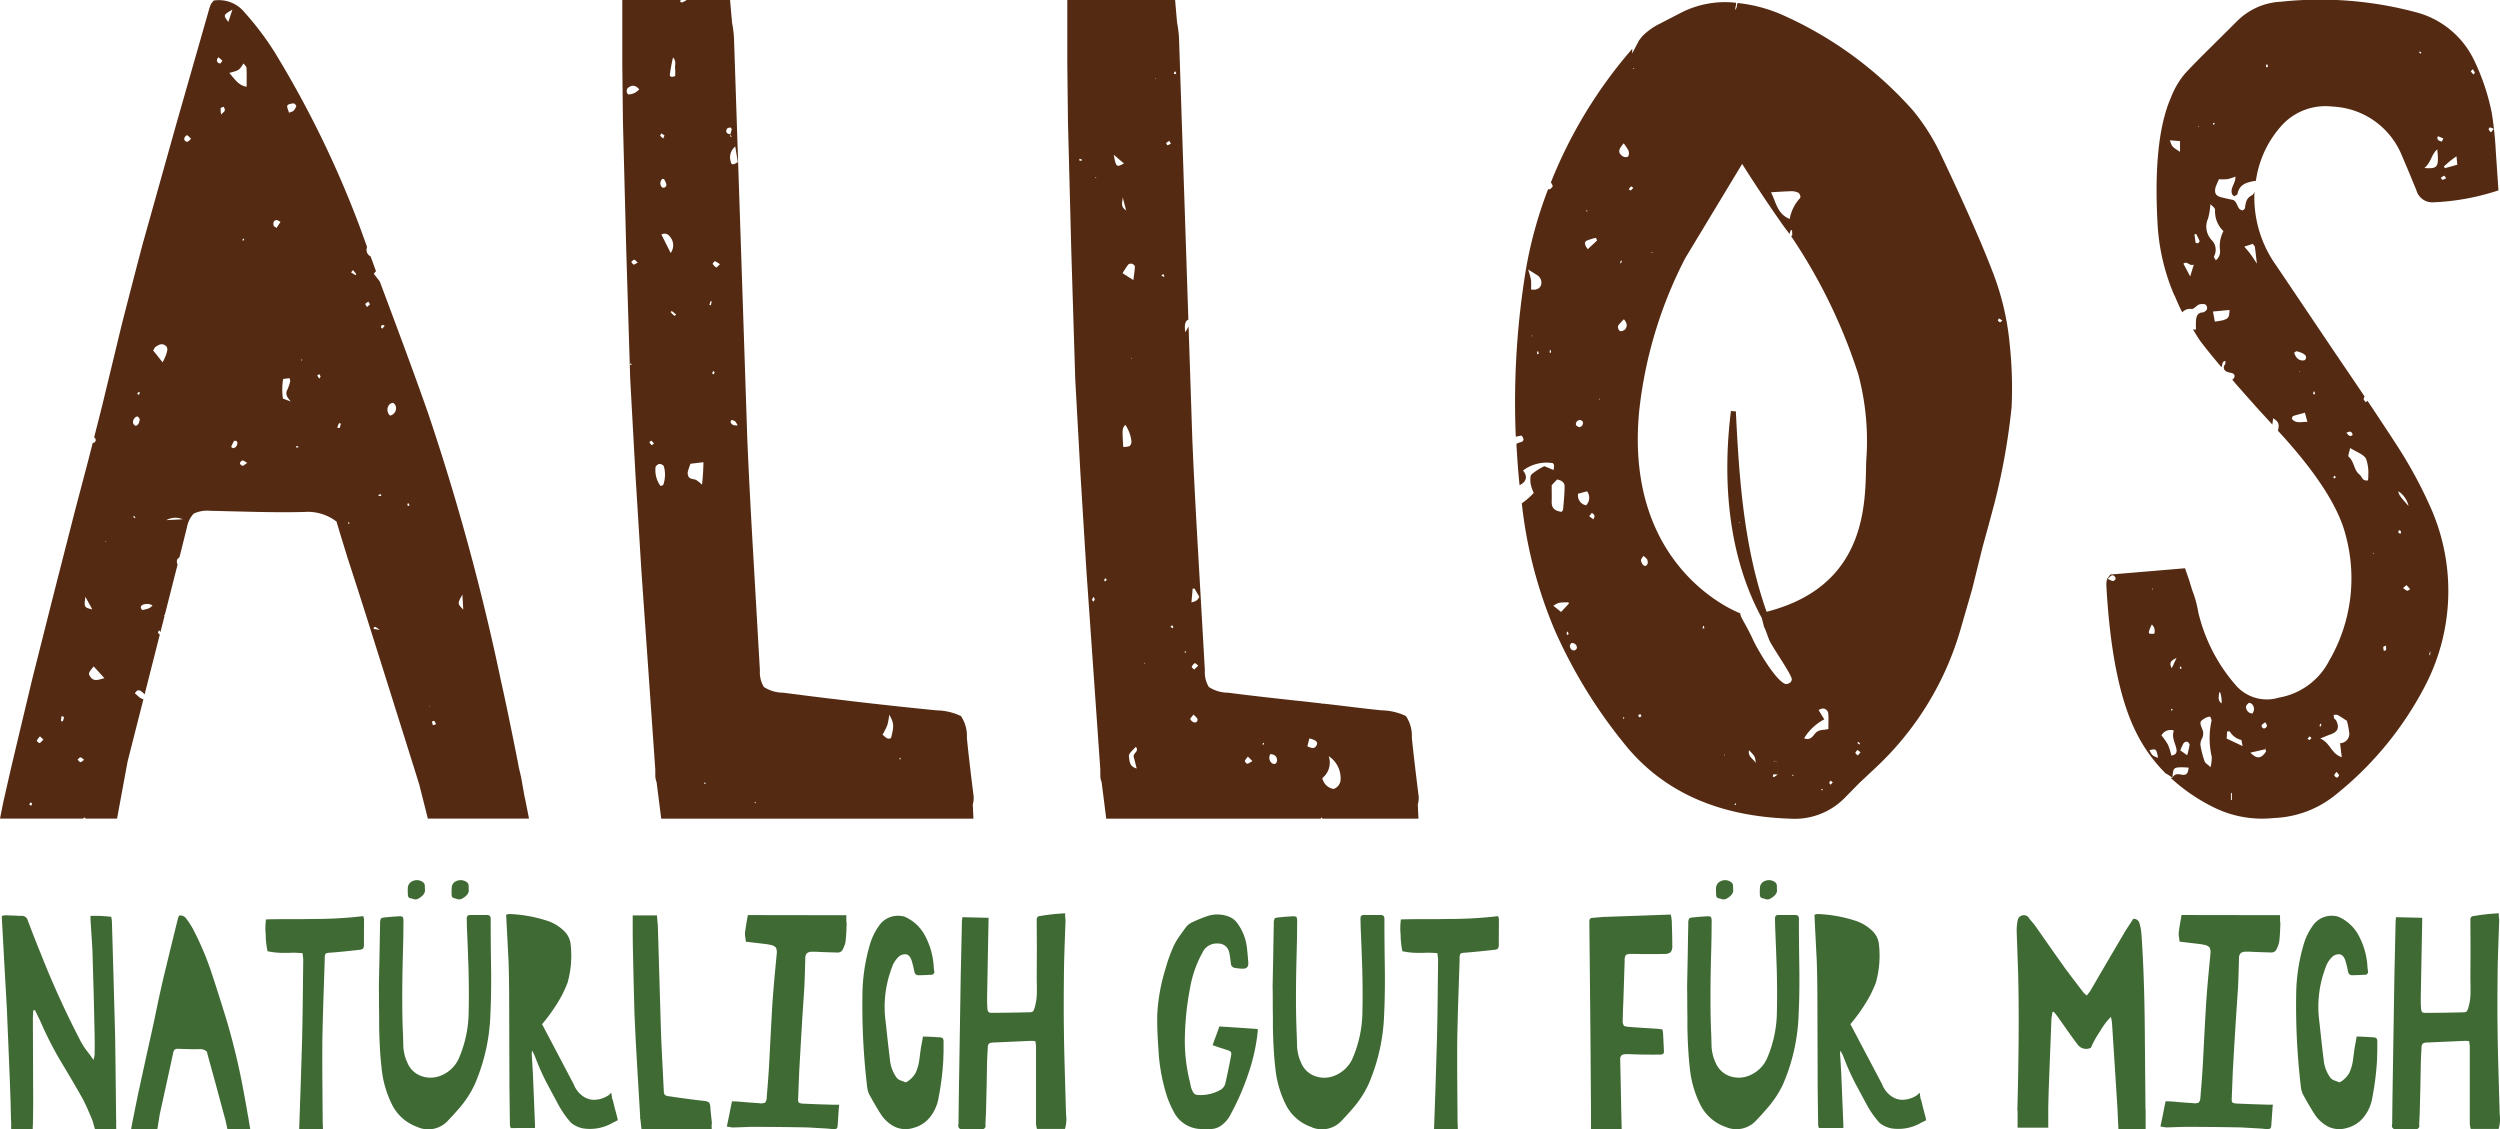
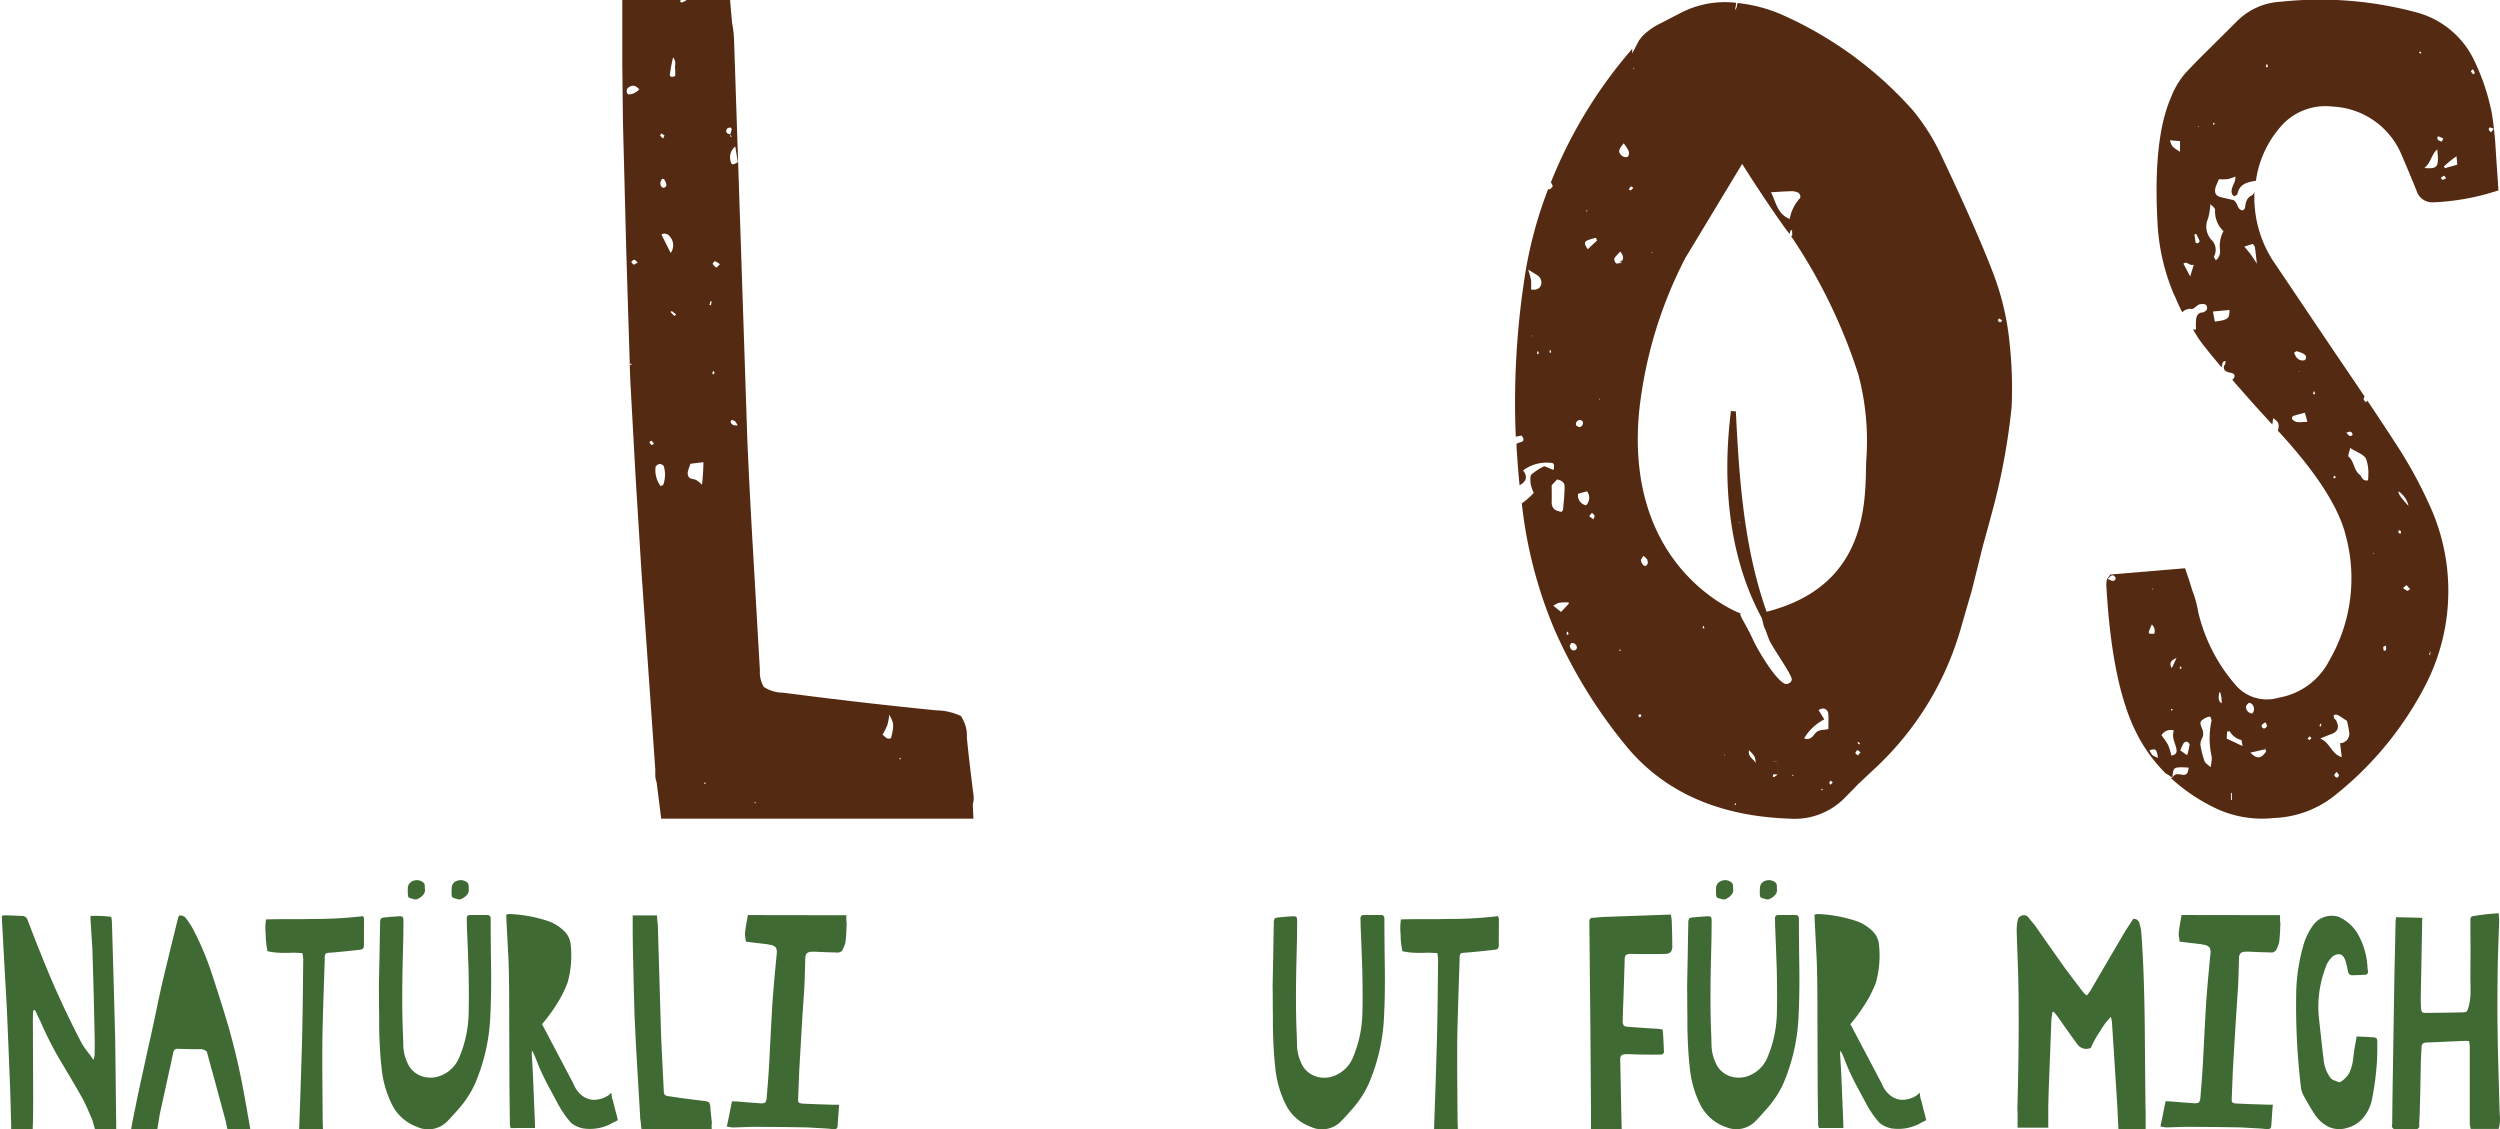
<svg xmlns="http://www.w3.org/2000/svg" id="Allos-Logo" width="162.659" height="73.468" viewBox="0 0 162.659 73.468">
  <defs>
    <clipPath id="clip-path">
      <rect id="Rechteck_5" data-name="Rechteck 5" width="162.659" height="73.468" fill="none" />
    </clipPath>
  </defs>
  <g id="Gruppe_1" data-name="Gruppe 1" transform="translate(0 0)" clip-path="url(#clip-path)">
-     <path id="Pfad_1" data-name="Pfad 1" d="M73.546,51.334a.9.9,0,0,1-.73-.709,1.289,1.289,0,0,0,.413-1.428A1.719,1.719,0,0,1,74,50.781a.669.669,0,0,1-.458.553m-1.7-2.778c.043-.167.088-.34.133-.513.432.112.566.23.473.435-.126.277-.353.2-.606.078M69.749,49.7a.282.282,0,0,1-.238-.064.456.456,0,0,1-.077-.571c.3.021.434.166.437.415a.28.28,0,0,1-.122.22M69,48.444c-.022.01-.054,0-.083-.007l.047-.114.067.052c-.01.025-.014.062-.031.069m-1.07,1.246c-.053,0-.169-.138-.154-.183a1.038,1.038,0,0,1,.2-.279l.291.29c-.157.086-.243.168-.332.172M64.3,39.192c.032-.361.056-.63.079-.9.078.009.121,0,.13.017.109.182.212.367.3.519-.1.25-.256.3-.509.366m.173,4.37c-.056-.062-.168-.143-.154-.18a.58.58,0,0,1,.2-.241c.017-.014.119.084.226.164l-.269.257m0,3.44a.422.422,0,0,1-.251-.216c-.021-.044.107-.156.212-.3.122.14.232.21.252.3a.173.173,0,0,1-.214.214m-.567-4.5a.375.375,0,0,1-.057-.091c0-.014.028-.038.046-.058.01.025.021.048.032.073-.007.025-.014.051-.021.077M63.315,4.8l-.156.022a.775.775,0,0,1,.028-.143c.007-.016.075-.027.077-.023a1.333,1.333,0,0,1,.052.145ZM63.073,40.87a1.268,1.268,0,0,1-.141-.086c.036-.036.07-.072.106-.106a.763.763,0,0,1,.085.127c0,.014-.044.068-.051.065M62.651,9.315a1.2,1.2,0,0,1,.2-.151l.115.178a.99.99,0,0,1-.221.109c-.019,0-.1-.125-.09-.136m-.188,8.693c-.043-.035-.085-.069-.127-.1.044-.022.107-.075.13-.062.038.025.053.089.078.137l-.08.03m-.543-12.88.025-.059.025.059Zm-.709,38.02.053-.038.006.068ZM60.736,50c-.425-.112-.453-.39-.49-.665s-.033-.263.434-.741c.258.283-.2.411-.137.65s.12.464.194.756M60,27.642a2.455,2.455,0,0,1,.394,1.042.424.424,0,0,1-.111.336,1.112,1.112,0,0,1-.422.058c-.069-1.2-.069-1.2.14-1.436m.425-4.3-.043-.016.026-.061Zm-.232-6.134a.285.285,0,0,1,.253-.042c.073.022.175.12.173.18-.007.24-.051.478-.1.878l-.7-.448a5.916,5.916,0,0,1,.371-.568M59.81,12.77c.072.275.145.55.242.921-.469-.3-.161-.651-.242-.921m-.564-2.7.661.563c-.485.27-.518.243-.661-.563m-.573,27.755s-.056-.048-.052-.065a.78.78,0,0,1,.064-.148l.112.122c-.041.031-.082.064-.125.091M58.081,11.6l-.038-.065.062-.016Zm-.153,27.55h0c-.033-.043-.1-.091-.094-.128a.693.693,0,0,1,.1-.19c.025.053.072.107.07.159s-.049.106-.078.159m-.758-28.7a.472.472,0,0,1-.156,0c-.011,0,0-.079-.007-.121l.163.048v.07M79.027,52.337a1.412,1.412,0,0,0,.043-.63q-.3-2.41-.431-3.709a2.3,2.3,0,0,0-.387-1.411,3.853,3.853,0,0,0-1.592-.371c-1.226-.121-2.526-.3-3.776-.435l-.112.011.011-.023c-2.023-.225-4.018-.431-6.105-.7a2.311,2.311,0,0,1-1.247-.371,1.847,1.847,0,0,1-.258-1.076l-.431-7.566q-.258-4.415-.387-7.529l-.241-7.28c-.072.122-.135.232-.215.373-.067-.488-.014-.729.2-.826l-.173-5.249L63.494,2.56a7.04,7.04,0,0,0-.128-1.076L63.236,0H56.223V4.193l.043,3.746.215,8.345.258,8.383.345,6.268.387,6.27.9,12.87v.372a1.209,1.209,0,0,0,.085.445l.3,2.374H72.721c.006-.03,0-.044.011-.077.043.019.065.054.1.077H79.07Z" transform="translate(13.22 0)" fill="#552a12" />
    <path id="Pfad_2" data-name="Pfad 2" d="M50.83,49.414c0-.036-.007-.072-.01-.106.022,0,.052,0,.067.019s0,.042.007.064l-.064.023m-.563-1.4c-.222.133-.346-.042-.553-.211a5.362,5.362,0,0,0,.315-.634,4.868,4.868,0,0,0,.122-.666c.308.536.319.724.116,1.511M41.42,52.278c-.011-.02-.031-.041-.03-.059s.023-.037.037-.056c.011.021.031.042.031.062s-.025.036-.038.053M39.831,10.493a.9.9,0,0,1,.3-.963c.065.4.115.71.166,1.019-.317.2-.422.189-.466-.056M40,27.656a.39.39,0,0,1-.172-.177c-.017-.033.046-.152.059-.149a.484.484,0,0,1,.235.084,1.175,1.175,0,0,1,.164.263A.87.87,0,0,1,40,27.656M39.8,8.763l.007-.026c-.2-.028-.331-.119-.224-.345.027-.058.143-.085.225-.1.023,0,.1.089.09.128a2.076,2.076,0,0,1-.091.315c.007,0,.01,0,.017.006h0a.291.291,0,0,1-.01.038l.091.109c-.085.016-.107,0-.107-.036a.289.289,0,0,1,.016-.073L39.8,8.763m-.9,8.642a.681.681,0,0,1-.238-.236c-.014-.023.119-.185.149-.175a1.457,1.457,0,0,1,.321.2c-.111.1-.211.222-.232.21M38.7,24.358c-.025-.02-.07-.043-.068-.058a1.232,1.232,0,0,1,.061-.169c.035.038.094.075.093.109s-.054.079-.085.119m-.152-4.5-.1-.016c.023-.083.047-.167.074-.248a.505.505,0,0,1,.073.012l-.048.252m-.375,31.157c-.021-.011-.059-.02-.061-.032a.186.186,0,0,1,.025-.075l.072.028c-.012.026-.025.052-.036.079m-.206-19.48a2.708,2.708,0,0,0-.368-.3c-.184-.1-.458-.023-.54-.306-.047-.162-.042-.206.156-.757l.845-.1a14.386,14.386,0,0,1-.093,1.464m-1.8-10.984c-.085-.082-.167-.167-.248-.252.031-.021.079-.067.09-.059.093.067.179.142.279.226a.92.92,0,0,1-.121.085m-.72,10.986c-.015.04-.1.052-.177.085a1.738,1.738,0,0,1-.326-1.223c0-.074.157-.206.252-.216s.27.083.288.159a1.945,1.945,0,0,1-.037,1.194M35.327,8.677l.2.136c-.038.088-.062.142-.085.2a1.2,1.2,0,0,1-.194-.184c-.015-.022.049-.1.078-.149m.2,3.521a.179.179,0,0,1-.166-.019.376.376,0,0,1,.036-.548c.059.017.1.016.109.033.184.319.19.451.021.534m.4,4.256c-.246-.49-.422-.841-.6-1.2a.412.412,0,0,1,.548.133.853.853,0,0,1,.056,1.068m.152-12.722c.245.277.107.5.133.679a3.618,3.618,0,0,1,.006.527c-.19.1-.358.061-.347-.075a10.954,10.954,0,0,1,.208-1.131m-1.4,25.228a1.4,1.4,0,0,1-.141-.2c.048-.032.125-.1.138-.088a1.183,1.183,0,0,1,.162.193c-.07.042-.151.1-.159.093M33.167,6.145a.293.293,0,0,1,.073-.488c.233-.151.452-.068.642.154a.952.952,0,0,1-.715.333m.359,11.067c-.063-.01-.112-.11-.168-.17.067-.051.135-.141.2-.14s.13.1.231.18c-.116.062-.2.14-.262.13m-.22,6.542a.213.213,0,0,1-.015-.08c0-.01.059-.025.064-.017a.278.278,0,0,1,.026.08l-.075.017M55.584,52.337a1.412,1.412,0,0,0,.043-.63Q55.325,49.3,55.2,48a2.3,2.3,0,0,0-.387-1.411,3.853,3.853,0,0,0-1.592-.371q-4.863-.482-9.982-1.15a2.307,2.307,0,0,1-1.247-.371,1.847,1.847,0,0,1-.258-1.076L41.3,36.054q-.258-4.415-.387-7.529l-.43-12.982L40.051,2.56a7.039,7.039,0,0,0-.128-1.076L39.793,0H36.972a2.077,2.077,0,0,1-.3.161c-.035.014-.1-.046-.145-.07C36.55.06,36.573.028,36.6,0H32.78V4.193l.043,3.746.215,8.345.258,8.383.345,6.268.387,6.27.9,12.87v.372a1.209,1.209,0,0,0,.085.445l.3,2.374H55.627Z" transform="translate(7.708 0)" fill="#552a12" />
-     <path id="Pfad_3" data-name="Pfad 3" d="M30.084,38.685c.026.44.04.668.058.973-.382-.387-.382-.387-.058-.973m-1.918,8.5c-.022-.08-.044-.162-.068-.242.054-.015.138-.058.156-.038a.909.909,0,0,1,.117.211l-.205.069m-.219-1.223-.035-.028.036-.028ZM26.538,32.931a.678.678,0,0,1-.031-.147c0-.015.043-.031.067-.047l.074.132-.11.062m-1.16-5.894a.512.512,0,0,1-.074-.677c.038-.08.21-.172.273-.146a.366.366,0,0,1,.189.278.494.494,0,0,1-.388.545m-.506-5.656c-.03-.036-.088-.073-.085-.106a.186.186,0,0,1,.082-.133c.032-.016.093.023.166.047l-.162.193m-.23,10.886c-.009,0-.015-.043-.022-.067l.158-.059c.011.041.021.08.032.121a1.273,1.273,0,0,1-.168,0m-.3,8.659c-.02,0-.033-.042-.048-.064.04-.027.093-.086.119-.077a1.8,1.8,0,0,1,.287.194c-.2-.027-.277-.036-.357-.053m-.457-20.947c-.042-.067-.13-.149-.112-.2.022-.065.122-.1.19-.152.032.051.065.1.114.173l-.191.174m-.757-2.075c-.1-.053-.191-.112-.293-.174.067-.08.1-.117.13-.154.073.089.147.178.216.269,0,0-.047.063-.053.059m-.442,16.2c-.014-.023-.038-.048-.037-.07s.031-.043.048-.064l.041.072-.052.063M22.1,27.839c-.009.016-.1-.009-.162-.014.035-.085.064-.172.1-.253.012-.025.049-.037.072-.053.021.02.062.042.059.057a1.049,1.049,0,0,1-.072.263m-1.328-3.205h0l-.132-.21c.049-.027.1-.056.146-.084.026.054.052.107.077.162-.03.044-.061.088-.09.132m-1.159-1.143.019-.152h0c.011.027.033.056.031.082s-.032.047-.049.07m-.2,5.614c-.051,0-.1.009-.149.007a.363.363,0,0,1-.011-.075,1.152,1.152,0,0,1,.146-.007c.006,0,.01.049.015.075M18.8,7.33c-.051-.2-.157-.392-.1-.472.067-.1.267-.121.413-.133.053,0,.174.135.163.184a.77.77,0,0,1-.183.3c-.037.042-.114.051-.29.124m-.393,18.6a4.054,4.054,0,0,1,.014-1.28l.415-.051c.022.1.054.166.041.214a2.816,2.816,0,0,1-.183.535c-.161.3,0,.506.225.769l-.511-.188m-.419-11.105c-.064-.051-.172-.093-.188-.157-.037-.153-.021-.324.18-.357.067-.01.147.067.267.126-.1.149-.179.269-.259.388M15.776,30.3c-.065-.009-.174-.116-.166-.159.015-.074.1-.179.169-.184s.163.077.31.156c-.179.114-.253.2-.314.188m-.6-1.145a.223.223,0,0,1-.133-.086,2.352,2.352,0,0,1,.188-.384c.016-.025.1,0,.159,0,.016.025.043.048.047.075a.336.336,0,0,1-.261.4m.708-13.594c-.01.026-.014.063-.032.074s-.054,0-.082-.009c.016-.041.032-.082.049-.122l.064.057M15.845,4.123c.077.109.188.194.193.285.02.4.009.8.009,1.233-.514-.075-.763-.476-1.125-.9.634-.168.634-.168.924-.618m-.723-3.5-.268.8c-.342-.443-.342-.443.268-.8M14.39,7.447a1.577,1.577,0,0,1-.032-.409c.01-.044.133-.065.205-.1.023.083.08.174.063.247s-.109.126-.236.259m-.274-3.565c.006-.056.062-.106.1-.158l.253.22c-.065.094-.1.179-.131.18a.2.2,0,0,1-.219-.242M12.182,9.218A.189.189,0,0,1,12,8.963c.021-.072.151-.184.178-.17a1.215,1.215,0,0,1,.252.242c-.117.091-.183.188-.245.184M10.82,33.839a1.207,1.207,0,0,1,1.068-.056l-1.068.056M10.579,23.57c-.262-.33-.435-.548-.615-.774.061-.09.1-.189.164-.235.184-.12.385-.248.609-.1.246.163.128.4.075.6a3.648,3.648,0,0,1-.233.509M9.263,39.69c-.154-.142-.128-.275.044-.353a.819.819,0,0,1,.361-.042.945.945,0,0,1,.254.088c-.185.248-.437.245-.66.308m-.22-14-.122-.069.111-.13c.023.014.069.033.067.041a1.409,1.409,0,0,1-.056.158m-.027,1.874c-.041.067-.148.148-.2.133a.278.278,0,0,1-.161-.2.4.4,0,0,1,.075-.264.3.3,0,0,1,.206-.141c.058,0,.111.114.159.168a1.082,1.082,0,0,1-.079.3m-.266,6.151c-.031-.032-.057-.07-.085-.106l.063-.04a.992.992,0,0,1,.084.106l-.062.04m-1.87,1.549-.019-.07.053.006Zm-1.04,8.71c-.09-.164-.072-.22.257-.615l.7.767c-.4.1-.725.263-.956-.152m-.285-5.142.451.818c-.532-.121-.547-.153-.451-.818M5.233,49.584c-.069-.011-.126-.1-.187-.163.062-.053.122-.143.188-.147s.132.082.242.159c-.111.073-.185.161-.243.151M4.094,46.907c-.007.019-.056.021-.085.031-.014-.028-.042-.058-.04-.085.007-.09.027-.18.041-.271.053.025.149.051.149.073a.835.835,0,0,1-.065.252M2.576,48.343c-.038.015-.194-.135-.183-.159a1.342,1.342,0,0,1,.209-.278l.222.21c-.1.094-.159.194-.248.227m-.553,4.077L1.9,52.343l.078-.137c.038.023.11.048.111.072a.383.383,0,0,1-.063.143m32.1-.606-.215-1.224-.173-.742v-.037q-.687-3.485-1.161-5.6a152.265,152.265,0,0,0-4.733-17.36c-1-2.848-2.071-5.7-3.136-8.546-.128-.166-.261-.332-.384-.487a.633.633,0,0,1,.142-.175c-.122-.322-.233-.646-.356-.97a.331.331,0,0,1-.03-.015.457.457,0,0,1-.222-.487c.009-.041.015-.083.021-.125-.19-.5-.359-1.007-.553-1.509A66.523,66.523,0,0,0,17.856,3.372,19.08,19.08,0,0,0,15.92.813,2.151,2.151,0,0,0,13.9.034l-.173.224L13.64.48,11.445,8.157,9.293,15.835q-.56,2.116-1.376,5.3L6.626,26.48l-.5,1.969c.1.09.148.183.046.312-.043.054-.093.046-.14.058l-.264,1.036-.9,3.413L3.484,38.683,2.108,44.137l-.947,3.968-.473,2L.215,52.185,0,53.26H5.43c.014-.031.019-.058.031-.088.038.028.075.059.115.088h2.04L8.3,49.551l1.031-4.06c-.247-.054-.38-.251-.553-.38.126-.253.291-.229.417-.131a.986.986,0,0,1,.214.2l1.005-3.96c-.02.022-.031.044-.049.067-.028-.049-.078-.1-.082-.149s.051-.086.082-.132a.978.978,0,0,1,.07.13l.262-1.028c0-.032-.016-.051-.006-.086,0-.016.023-.031.038-.044l.668-2.632.159-.623a.37.37,0,0,1-.017-.338c.035-.058.1-.084.137-.132l.109-.427.387-1.557a1.72,1.72,0,0,1,.431-.853,2.061,2.061,0,0,1,1.076-.185l3.054.074q1.936.037,3.1,0a3.069,3.069,0,0,1,2.065.63q0,.037.732,2.411.86,2.635,1.721,5.379,2.5,7.937,2.926,9.309l.56,2.226h6.583l-.258-1.3Z" transform="translate(0 0.003)" fill="#552a12" />
-     <path id="Pfad_4" data-name="Pfad 4" d="M100.34,51.033c-.031-.046-.086-.091-.086-.136s.057-.09.088-.135l.14.111-.141.159m-.986-3.364c-.166.183-.311.5-.737.343a3.3,3.3,0,0,1,1.31-1.233l-.368-.606a.769.769,0,0,1,.248-.1.358.358,0,0,1,.382.348c.025.309.006.621.006.982-.264.091-.6,0-.841.269m.408,3.72c-.02-.012-.03-.04-.043-.061l.1-.031c0,.025,0,.051,0,.075-.02.006-.047.022-.059.016M97.9,50.462c-.019-.007-.051-.014-.052-.022a.184.184,0,0,1,.02-.064c.019.007.052.014.052.022a.184.184,0,0,1-.02.064M94.422,34.008,94.367,34l.035-.062Zm3.229,10.41a.358.358,0,0,1-.262.053c-.626-.231-1.785-2.2-2.1-2.883-.453-1-.879-1.541-.814-1.706,0,0-7.584-2.759-6.589-13.158a28.188,28.188,0,0,1,3-9.961l3.7-6.127s1.415,2.26,2.809,4.2c0,0,.114.145.274.363.025-.085.049-.169.08-.252a.194.194,0,0,1,.08.009,2.9,2.9,0,0,1,.015.327c0,.011-.044.04-.072.057a35.381,35.381,0,0,1,4.374,9,16.864,16.864,0,0,1,.511,5.636c-.074,2.506.2,8.1-6.481,9.8-1.476-4.174-1.787-8.64-2-13.038l-.32-.023c-.564,4.516-.193,9.422,2.013,13.477a.379.379,0,0,0,.01.054l.132.518c.121.2.256.683.358.894.269.553,1.341,2.056,1.446,2.483a.281.281,0,0,1-.174.279m-.745,5.948h0v0h0c-.075.053-.148.11-.227.156-.021.012-.061-.009-.091-.015.015-.054.023-.152.044-.154a1.567,1.567,0,0,1,.273.014l0,0,.015-.857V49.5a1.056,1.056,0,0,1-.152.016.083.083,0,0,1-.03-.015l-.1.014c.019-.014.038-.038.054-.036a.136.136,0,0,1,.049.022l.033,0c.049,0,.1,0,.148,0v0l-.015.87m-1.865-1.587c.394.4.388.4.445.849-.127-.274-.536-.405-.445-.849m-.881,3.562c-.023,0-.048-.02-.073-.032.027-.027.053-.054.079-.083.014.021.028.042.042.064-.016.017-.031.048-.048.051m-.721-3.206-.02-.068.057.009Zm-1.424-8.289c.014-.051.027-.1.042-.152.02,0,.056,0,.057.01.009.052.011.1.016.158l-.115-.016m-3.67-4.072a.183.183,0,0,1-.169-.026.607.607,0,0,1-.166-.311c0-.1.1-.2.157-.3a1.175,1.175,0,0,1,.246.22.692.692,0,0,1,.044.264c-.042.059-.067.131-.112.152m-.308,9.809-.147.059-.059-.151c.049-.02.111-.065.146-.051s.042.093.062.142ZM87.549,4.458l-.074-.043.083-.027Zm-.209,7.9c-.022.014-.089-.043-.135-.068a1.4,1.4,0,0,1,.149-.189c.01-.009.082.047.151.088a.9.9,0,0,1-.165.169m-.154-2.243c-.043.119-.288.1-.422-.01-.259-.217-.241-.4.116-.807a3.359,3.359,0,0,1,.309.473.5.5,0,0,1,0,.343m-.432,6.864-.067.143c-.014-.026-.043-.054-.038-.074a.9.9,0,0,1,.061-.142l.044.073m.237,4.4a.445.445,0,0,1-.31.143c-.117.007-.233-.266-.156-.377a3.867,3.867,0,0,1,.364-.4c.194.225.241.432.1.63m-.1,25.361c-.021-.01-.057-.017-.059-.031s.014-.049.021-.074c.022.01.062.017.063.03a.192.192,0,0,1-.025.075M85.321,25.993l-.035-.072.064,0Zm-.778-9.806c-.215-.283-.245-.463-.07-.556a3.233,3.233,0,0,1,.6-.184l.074.172-.608.568m.367,17.577c-.083-.063-.166-.127-.273-.207l.178-.221c.059.061.152.115.167.187s-.044.161-.072.242m-.473-.914a.653.653,0,0,1-.522-.756l.584-.159a.706.706,0,0,1-.062.915m-.758,9.439c-.182.02-.273-.114-.3-.272-.01-.068.057-.147.082-.2a.307.307,0,0,1,.377.315.238.238,0,0,1-.162.159M82.8,39.784l-.5-.4c.352-.217.352-.217.986-.221.007.028.032.073.021.085-.146.162-.3.32-.5.539m.377,1.507a1.24,1.24,0,0,1-.011-.178c0-.02.043-.036.065-.053.021.054.043.11.063.164l-.117.067m-.989-9.755c.075-.08.224-.236.35-.371.305.056.49.206.488.447,0,.5-.054,1.008-.1,1.511,0,.053-.068.1-.1.151-.494-.08-.655-.266-.64-.71.01-.31,0-.62,0-1.028M83.993,27.3a.262.262,0,0,1,.219.1.273.273,0,0,1-.219.366c-.053-.028-.156-.052-.2-.116-.08-.119.031-.321.2-.35m.562-13.6a.419.419,0,0,1-.114.021c-.011,0-.017-.04-.025-.061l.138.04m4.236,2.686a.491.491,0,0,1-.094.022s-.01-.032-.016-.049l.11.027m9.041-3.976a1.132,1.132,0,0,1,.366.08c.14.047.238.3.137.393a2.642,2.642,0,0,0-.653,1.338c-.814-.332-.879-1.073-1.218-1.74.552-.031.96-.061,1.369-.07m4.255,35.9.048-.077a1.36,1.36,0,0,1,.12.119s-.032.043-.049.065l-.119-.107m.026.814c-.057-.056-.154-.11-.157-.168s.085-.127.133-.191l.2.152-.174.208M82.069,22.93a1.33,1.33,0,0,1-.006-.157c0-.007.051-.011.078-.015a.892.892,0,0,1,.007.152c0,.009-.052.014-.079.02M80.85,18.806a5.016,5.016,0,0,0,0-.609,5.516,5.516,0,0,0-.189-.687c.3.183.427.262.556.346a.567.567,0,0,1,.291.635c-.074.254-.3.373-.653.315m.394,4.215a1.212,1.212,0,0,1,0-.164c0-.012.038-.021.059-.031a.792.792,0,0,1,.044.156c0,.01-.068.026-.1.04m-.352-1.147-.027-.068h.058Zm30.393-1.189.222.14c-.068.054-.119.122-.149.114a.226.226,0,0,1-.137-.117c-.014-.03.041-.089.064-.136m-9.105,30.251.989-.928a19.861,19.861,0,0,0,5.68-9.309l.343-1.187.345-1.187q.258-1.039.689-2.783l.387-1.409L111,32.724a43.067,43.067,0,0,0,1.118-6.268,26.942,26.942,0,0,0-.128-4.117,17.369,17.369,0,0,0-1.076-4.6q-1.076-2.818-3.314-7.529a13.759,13.759,0,0,0-1.892-3.042A24.865,24.865,0,0,0,97.274.973,9.71,9.71,0,0,0,94.288.168c-.012.042-.033.1-.041.143a.434.434,0,0,1-.127.31c.021-.109.037-.217.064-.325a.867.867,0,0,0,.007-.142,6.27,6.27,0,0,0-3.63.671l-.645.333-.646.335a4.3,4.3,0,0,0-1.161.815c-.085.093-.147.193-.23.287l-.448.856c0-.124,0-.206.006-.306a30.333,30.333,0,0,0-5.3,8.705.4.4,0,0,1,.119.266c-.049.042-.124.161-.216.177-.027,0-.052-.011-.079-.012a27.547,27.547,0,0,0-1.422,5.089,53.2,53.2,0,0,0-.688,10.867c0,.052.009.1.011.148l.362-.075c.18.17.184.387-.052.432a1.294,1.294,0,0,0-.274.107c.051.929.116,1.83.206,2.693.414-.212.564-.537.226-.958a2.538,2.538,0,0,1,1.942-.478.35.35,0,0,1,.074.136,1.666,1.666,0,0,1-.031.309l-.6-.247a4.044,4.044,0,0,0-.829.529c-.117.117-.082.419-.061.631a2.914,2.914,0,0,0,.2.579,4.777,4.777,0,0,1-.776.679,29.157,29.157,0,0,0,2.138,8.238,32.576,32.576,0,0,0,4.819,7.752q3.7,4.3,10.5,4.526a4.563,4.563,0,0,0,3.572-1.372Z" transform="translate(18.765 0.028)" fill="#552a12" />
+     <path id="Pfad_4" data-name="Pfad 4" d="M100.34,51.033c-.031-.046-.086-.091-.086-.136s.057-.09.088-.135l.14.111-.141.159m-.986-3.364c-.166.183-.311.5-.737.343a3.3,3.3,0,0,1,1.31-1.233l-.368-.606a.769.769,0,0,1,.248-.1.358.358,0,0,1,.382.348c.025.309.006.621.006.982-.264.091-.6,0-.841.269m.408,3.72c-.02-.012-.03-.04-.043-.061l.1-.031c0,.025,0,.051,0,.075-.02.006-.047.022-.059.016M97.9,50.462c-.019-.007-.051-.014-.052-.022a.184.184,0,0,1,.02-.064c.019.007.052.014.052.022a.184.184,0,0,1-.02.064M94.422,34.008,94.367,34l.035-.062Zm3.229,10.41a.358.358,0,0,1-.262.053c-.626-.231-1.785-2.2-2.1-2.883-.453-1-.879-1.541-.814-1.706,0,0-7.584-2.759-6.589-13.158a28.188,28.188,0,0,1,3-9.961l3.7-6.127s1.415,2.26,2.809,4.2c0,0,.114.145.274.363.025-.085.049-.169.08-.252a.194.194,0,0,1,.08.009,2.9,2.9,0,0,1,.015.327c0,.011-.044.04-.072.057a35.381,35.381,0,0,1,4.374,9,16.864,16.864,0,0,1,.511,5.636c-.074,2.506.2,8.1-6.481,9.8-1.476-4.174-1.787-8.64-2-13.038l-.32-.023c-.564,4.516-.193,9.422,2.013,13.477a.379.379,0,0,0,.01.054l.132.518c.121.2.256.683.358.894.269.553,1.341,2.056,1.446,2.483a.281.281,0,0,1-.174.279m-.745,5.948h0v0h0c-.075.053-.148.11-.227.156-.021.012-.061-.009-.091-.015.015-.054.023-.152.044-.154a1.567,1.567,0,0,1,.273.014l0,0,.015-.857V49.5a1.056,1.056,0,0,1-.152.016.083.083,0,0,1-.03-.015l-.1.014c.019-.014.038-.038.054-.036a.136.136,0,0,1,.049.022l.033,0c.049,0,.1,0,.148,0v0l-.015.87m-1.865-1.587c.394.4.388.4.445.849-.127-.274-.536-.405-.445-.849m-.881,3.562c-.023,0-.048-.02-.073-.032.027-.027.053-.054.079-.083.014.021.028.042.042.064-.016.017-.031.048-.048.051m-.721-3.206-.02-.068.057.009Zm-1.424-8.289c.014-.051.027-.1.042-.152.02,0,.056,0,.057.01.009.052.011.1.016.158l-.115-.016m-3.67-4.072a.183.183,0,0,1-.169-.026.607.607,0,0,1-.166-.311c0-.1.1-.2.157-.3a1.175,1.175,0,0,1,.246.22.692.692,0,0,1,.044.264c-.042.059-.067.131-.112.152m-.308,9.809-.147.059-.059-.151c.049-.02.111-.065.146-.051s.042.093.062.142ZM87.549,4.458l-.074-.043.083-.027Zm-.209,7.9c-.022.014-.089-.043-.135-.068a1.4,1.4,0,0,1,.149-.189c.01-.009.082.047.151.088a.9.9,0,0,1-.165.169m-.154-2.243c-.043.119-.288.1-.422-.01-.259-.217-.241-.4.116-.807a3.359,3.359,0,0,1,.309.473.5.5,0,0,1,0,.343m-.432,6.864-.067.143c-.014-.026-.043-.054-.038-.074a.9.9,0,0,1,.061-.142l.044.073a.445.445,0,0,1-.31.143c-.117.007-.233-.266-.156-.377a3.867,3.867,0,0,1,.364-.4c.194.225.241.432.1.63m-.1,25.361c-.021-.01-.057-.017-.059-.031s.014-.049.021-.074c.022.01.062.017.063.03a.192.192,0,0,1-.025.075M85.321,25.993l-.035-.072.064,0Zm-.778-9.806c-.215-.283-.245-.463-.07-.556a3.233,3.233,0,0,1,.6-.184l.074.172-.608.568m.367,17.577c-.083-.063-.166-.127-.273-.207l.178-.221c.059.061.152.115.167.187s-.044.161-.072.242m-.473-.914a.653.653,0,0,1-.522-.756l.584-.159a.706.706,0,0,1-.062.915m-.758,9.439c-.182.02-.273-.114-.3-.272-.01-.068.057-.147.082-.2a.307.307,0,0,1,.377.315.238.238,0,0,1-.162.159M82.8,39.784l-.5-.4c.352-.217.352-.217.986-.221.007.028.032.073.021.085-.146.162-.3.32-.5.539m.377,1.507a1.24,1.24,0,0,1-.011-.178c0-.02.043-.036.065-.053.021.054.043.11.063.164l-.117.067m-.989-9.755c.075-.08.224-.236.35-.371.305.056.49.206.488.447,0,.5-.054,1.008-.1,1.511,0,.053-.068.1-.1.151-.494-.08-.655-.266-.64-.71.01-.31,0-.62,0-1.028M83.993,27.3a.262.262,0,0,1,.219.1.273.273,0,0,1-.219.366c-.053-.028-.156-.052-.2-.116-.08-.119.031-.321.2-.35m.562-13.6a.419.419,0,0,1-.114.021c-.011,0-.017-.04-.025-.061l.138.04m4.236,2.686a.491.491,0,0,1-.094.022s-.01-.032-.016-.049l.11.027m9.041-3.976a1.132,1.132,0,0,1,.366.08c.14.047.238.3.137.393a2.642,2.642,0,0,0-.653,1.338c-.814-.332-.879-1.073-1.218-1.74.552-.031.96-.061,1.369-.07m4.255,35.9.048-.077a1.36,1.36,0,0,1,.12.119s-.032.043-.049.065l-.119-.107m.026.814c-.057-.056-.154-.11-.157-.168s.085-.127.133-.191l.2.152-.174.208M82.069,22.93a1.33,1.33,0,0,1-.006-.157c0-.007.051-.011.078-.015a.892.892,0,0,1,.007.152c0,.009-.052.014-.079.02M80.85,18.806a5.016,5.016,0,0,0,0-.609,5.516,5.516,0,0,0-.189-.687c.3.183.427.262.556.346a.567.567,0,0,1,.291.635c-.074.254-.3.373-.653.315m.394,4.215a1.212,1.212,0,0,1,0-.164c0-.012.038-.021.059-.031a.792.792,0,0,1,.044.156c0,.01-.068.026-.1.04m-.352-1.147-.027-.068h.058Zm30.393-1.189.222.14c-.068.054-.119.122-.149.114a.226.226,0,0,1-.137-.117c-.014-.03.041-.089.064-.136m-9.105,30.251.989-.928a19.861,19.861,0,0,0,5.68-9.309l.343-1.187.345-1.187q.258-1.039.689-2.783l.387-1.409L111,32.724a43.067,43.067,0,0,0,1.118-6.268,26.942,26.942,0,0,0-.128-4.117,17.369,17.369,0,0,0-1.076-4.6q-1.076-2.818-3.314-7.529a13.759,13.759,0,0,0-1.892-3.042A24.865,24.865,0,0,0,97.274.973,9.71,9.71,0,0,0,94.288.168c-.012.042-.033.1-.041.143a.434.434,0,0,1-.127.31c.021-.109.037-.217.064-.325a.867.867,0,0,0,.007-.142,6.27,6.27,0,0,0-3.63.671l-.645.333-.646.335a4.3,4.3,0,0,0-1.161.815c-.085.093-.147.193-.23.287l-.448.856c0-.124,0-.206.006-.306a30.333,30.333,0,0,0-5.3,8.705.4.4,0,0,1,.119.266c-.049.042-.124.161-.216.177-.027,0-.052-.011-.079-.012a27.547,27.547,0,0,0-1.422,5.089,53.2,53.2,0,0,0-.688,10.867c0,.052.009.1.011.148l.362-.075c.18.17.184.387-.052.432a1.294,1.294,0,0,0-.274.107c.051.929.116,1.83.206,2.693.414-.212.564-.537.226-.958a2.538,2.538,0,0,1,1.942-.478.35.35,0,0,1,.074.136,1.666,1.666,0,0,1-.031.309l-.6-.247a4.044,4.044,0,0,0-.829.529c-.117.117-.082.419-.061.631a2.914,2.914,0,0,0,.2.579,4.777,4.777,0,0,1-.776.679,29.157,29.157,0,0,0,2.138,8.238,32.576,32.576,0,0,0,4.819,7.752q3.7,4.3,10.5,4.526a4.563,4.563,0,0,0,3.572-1.372Z" transform="translate(18.765 0.028)" fill="#552a12" />
    <path id="Pfad_5" data-name="Pfad 5" d="M115.753,9.178v.7c-.524-.333-.524-.333-.66-.751l.66.054m.9,8.036c-.1.309-.156.5-.238.768-.179-.335-.31-.583-.442-.83.272-.2.368.182.681.062m.149-2c.077.153.162.305.224.464.011.031-.057.116-.106.138s-.147-.011-.152-.035c-.035-.177-.052-.356-.075-.535l.11-.033m.153-7.019.028.065-.062,0Zm.621,6.021a4.521,4.521,0,0,0,.151-.935c.136.133.235.2.28.288s.006.189.026.282a1.73,1.73,0,0,0,.545,1.183,2.043,2.043,0,0,0-.227,1.209.735.735,0,0,1-.272.693c-.056-.112-.14-.205-.119-.256a.889.889,0,0,0-.137-1.049,1.271,1.271,0,0,1-.247-1.415m.33-6.188c.01-.021.042-.03.065-.044l.042.078-.111.057a.24.24,0,0,1,0-.09m.7,12.792a5.1,5.1,0,0,1-.584.1c-.047-.241-.079-.414-.125-.655l1.079-.1c-.014.458-.062.55-.371.648M121.366,4.2c0-.009.048-.007.073-.011.012.057.023.114.036.17l-.13.016a1.621,1.621,0,0,1,.021-.175m9.989-.857a1.017,1.017,0,0,1,.1.09l-.043.062-.106-.088.048-.064m1.135,6.378c.119,1.145.043,1.281-.837,1.21.461-.388.451-.893.837-1.21m.073-.849c.107.041.214.091.322.14a1.006,1.006,0,0,1-.106.2.6.6,0,0,1-.238-.11c-.038-.032-.041-.114-.044-.173,0-.019.052-.062.067-.057m.824,1.557c.114-.094.236-.177.354-.263.017.173.035.347.054.55l-.81.227c-.02-.04-.041-.079-.062-.119.154-.132.305-.268.463-.4M134.8,4.507a1.113,1.113,0,0,1,.132.217c.01.028-.057.082-.089.122a1.4,1.4,0,0,1-.167-.2c-.007-.014.065-.078.124-.142m1.114,3.787a.943.943,0,0,1,.249.094c-.077.1-.126.164-.174.227a.721.721,0,0,1-.154-.179c-.014-.033.054-.145.079-.142m-3.09,3.409c-.026,0-.067-.089-.1-.138a1.475,1.475,0,0,1,.225-.133,1.026,1.026,0,0,1,.117.174,1.036,1.036,0,0,1-.242.1m-12.336,4.162c.069.1.127.143.135.2.046.321.079.644.131,1.086-.193-.287-.3-.464-.429-.634-.1-.141-.222-.27-.39-.472l.553-.178m2.623,11.2c.235-.075.474-.135.768-.214.054.2.1.367.162.594-.4-.009-.755.14-1.018-.208.033-.069.048-.159.088-.173m.429-2.879-.049-.007.031-.048Zm-.336-1.271c.054-.021.119-.073.163-.059.476.137.636.269.577.473a.191.191,0,0,1-.124.117c-.335.041-.51-.158-.622-.438-.011-.026,0-.062.006-.093m1.239,2.562h0c.022,0,.064,0,.065.009.014.054.02.112.028.168l-.124-.011c.01-.056.019-.111.028-.166m1.359,5.464.1.107a.61.61,0,0,1-.112.078c-.012,0-.064-.042-.062-.051a1.055,1.055,0,0,1,.078-.135m1.173-2.7a.09.09,0,0,1-.021.084c-.2.12-.263-.062-.382-.164.178-.085.325-.141.4.08m.876,1.588a2.729,2.729,0,0,1,.154,1.105,2.037,2.037,0,0,1-.02.319c-.378.07-.387-.248-.547-.372-.383-.291-.34-.855-.716-1.171-.057-.048.048-.287.1-.561.43.269.852.4,1.025.679m.49,6.135.021.072-.063-.012ZM129.149,42a1.389,1.389,0,0,1,.01.283c-.006.032-.091.049-.141.074a.884.884,0,0,1-.042-.254c0-.035.1-.061.173-.1M130,34.492c.046.025.119.043.128.078s-.018.112-.032.169c-.047-.031-.116-.053-.136-.1s.025-.1.04-.149m.624-1.565c-.571-.632-.671-.792-.655-.958a1.584,1.584,0,0,1,.655.958m-.09,5.512a1.092,1.092,0,0,1-.267-.18l.222-.189c.09.1.163.182.237.262-.065.038-.146.122-.193.107m1.53,3.957-.007.01h0c-.01.054-.021.107-.028.163,0,.027,0,.057,0,.085-.022-.036-.068-.079-.061-.107a.518.518,0,0,1,.09-.142l-.2-.068.2.058m-5.89,5.964c.041.342.07.582.11.907-.7-.224-.727-.918-1.4-1.214.362-.146.494-.207.631-.253.516-.17.639-.445.4-.928-.025-.053-.106-.08-.127-.133a.822.822,0,0,1-.028-.224c.088,0,.189-.025.258.011.194.1.374.233.6.375a5.507,5.507,0,0,1,.142.71.614.614,0,0,1-.585.748m-.21,2.238a.255.255,0,0,1-.167-.154c-.007-.057.08-.127.148-.222.073.1.151.162.157.23,0,.048-.1.156-.138.147M124.9,47.076c.017.023.036.046.054.069-.023.048-.047.1-.072.143-.019-.022-.058-.051-.053-.067a.88.88,0,0,1,.07-.146m-.719,1.072-.137-.078.147-.164.117.122c-.042.041-.085.08-.127.12m-2.936-.753c-.12.021-.23-.148-.162-.237a1.009,1.009,0,0,1,.23-.163c.043.1.107.183.094.246a.241.241,0,0,1-.162.154m.1,1.508c-.314.473-.6.493-1.013.067l.963-.22-.009-.026.064-.077c-.017.035-.033.068-.051.1h0c.025.056.067.125.048.153m-1.3-2.9c-.007-.084.1-.2.189-.264.036-.025.175.037.222.1a.452.452,0,0,1,0,.589.425.425,0,0,1-.409-.42M118.79,48.06c.009-.17.017-.32.025-.468.084,0,.166-.02.179,0a1.175,1.175,0,0,0,.739.552c.036.009.037.149.093.4l-1.035-.489m.335,4h-.061V51.58l.061.026Zm-.825-7.014c.03.01.065.01.072.025a1.96,1.96,0,0,1,.086.7c-.284-.2-.17-.472-.158-.729m-.562,4.878c-.193-.184-.346-.264-.389-.384a6.407,6.407,0,0,1-.264-1.017.757.757,0,0,1,.085-.442.7.7,0,0,0,.028-.634c-.191-.48-.175-.5.24-.745a1,1,0,0,1,.279-.07c.035.106.1.2.084.277a5.338,5.338,0,0,0,.017,2.355,2.82,2.82,0,0,1-.08.66m-1.523-.776-.443-.315a3.139,3.139,0,0,1,.208-.461.269.269,0,0,1,.227-.106c.072.019.174.135.167.2a5.9,5.9,0,0,1-.158.686m-.425-5.8a.708.708,0,0,1,.065.125c0,.009-.04.033-.061.052-.022-.016-.067-.038-.064-.047a.871.871,0,0,1,.059-.13m-.574.132c-.236-.416.056-.535.309-.668l-.309.668m-.052,2.754a.251.251,0,0,1,.017-.088c.007-.015.042-.014.064-.02l.03.083-.111.025m.025,2.936a4.43,4.43,0,0,0-.219-.708,4.446,4.446,0,0,0-.425-.611.672.672,0,0,1,.805-.315c-.162.473.111.831.173,1.23.036.24-.08.357-.335.4m-1.428-.352c.447-.1.448-.093.563.5-.38-.146-.38-.146-.563-.5m.156-8.179a.572.572,0,0,1,.161.6c-.438.03-.442.019-.161-.6m.056-2.353.03.064-.065.021.036-.085m-2.935-.593c.188-.2.309-.371.494-.14a.171.171,0,0,1,.01.164c-.189.215-.3-.011-.5-.025m4.348-18.474,0,0h0c.158.375.316.75.509,1.113a.675.675,0,0,1,.61-.219c.147.015.305-.214.477-.29a.76.76,0,0,1,.371-.017c.14.016.214.29.107.388-.067.061-.151.14-.23.142-.34.015-.414.249-.442.513a5.689,5.689,0,0,0,0,.605c-.072-.009-.136,0-.2-.009.174.269.325.546.52.809.388.509.84,1.061,1.327,1.638l.019-.028c.077-.117-.012-.331.254-.373-.011.09,0,.179-.033.233a.283.283,0,0,0,.11.463.929.929,0,0,0,.269.078c.179.036.3.124.215.317a.32.32,0,0,1-.123.132c.128.148.238.282.373.434l1.249,1.409.986,1.076c.017-.135.036-.274.054-.411.351.232.421.362.31.813q3.726,4.035,4.416,6.83a10.643,10.643,0,0,1-1.076,8.123,4.547,4.547,0,0,1-3.271,2.411,2.674,2.674,0,0,1-2.753-.741,11.062,11.062,0,0,1-2.5-4.822,7.247,7.247,0,0,0-.387-1.411l-.216-.7-.257-.742q-2.625.222-4.863.409l-.215.3a1.938,1.938,0,0,0-.043.371q.345,6.344,1.893,9.5a10.075,10.075,0,0,0,1.971,2.772,2.239,2.239,0,0,1,.438.288h0c.022-.322.041-.494.119-.585s.216-.1.476-.106c.149,0,.3.014.461.022-.037.285-.08.526-.443.459-.24-.044-.485-.088-.611.21v0l0,0c-.048,0-.075,0-.114,0a11.8,11.8,0,0,0,2.78,1.906,7.079,7.079,0,0,0,3.915.705,6.752,6.752,0,0,0,4.045-1.522,22.088,22.088,0,0,0,5.852-7.158,13.37,13.37,0,0,0,.345-11.462,29.2,29.2,0,0,0-2.325-4.266c-.542-.835-1.15-1.753-1.813-2.743l-.106.1c-.049-.07-.135-.137-.14-.21a.346.346,0,0,1,.063-.161c-.585-.873-1.2-1.782-1.876-2.772l-3.872-5.75a7.61,7.61,0,0,1-1.42-4.784c-.048.068-.072.158-.149.2-.405.2-.416.51-.472.85-.009.049-.078.09-.124.141-.388-.017-.3-.448-.609-.667-.205-.047-.511-.111-.816-.187-.346-.086-.452-.277-.363-.639a1.147,1.147,0,0,1,.068-.178c.048-.116.1-.231.153-.356a3.808,3.808,0,0,0,.572-.006,3.1,3.1,0,0,0,.5-.166c.032.44-.367.736-.215,1.14.02.053.083.09.136.147.073-.051.2-.091.214-.154.127-.653.62-.765,1.2-.86a6.752,6.752,0,0,1,1.753-3.678,3.85,3.85,0,0,1,3.227-1.149,5.115,5.115,0,0,1,4.518,3.189l.473,1.113.473,1.15a1.071,1.071,0,0,0,1.076.779,15.442,15.442,0,0,0,4.26-.779l-.086-1.261-.085-1.261a23.363,23.363,0,0,0-.258-2.485,14.181,14.181,0,0,0-1.205-3.561A5.811,5.811,0,0,0,131.042.781a24.117,24.117,0,0,0-8.735-.668,4.313,4.313,0,0,0-2.84,1.261l-1.679,1.669q-.947.928-1.679,1.707a5.374,5.374,0,0,0-.946,1.595q-1.2,2.746-.861,8.383a13.648,13.648,0,0,0,1.081,4.492" transform="translate(26.087 0)" fill="#552a12" />
    <path id="Pfad_6" data-name="Pfad 6" d="M7.54,62.129H6.156l-.166-.582-.154-.357-.154-.359c-.122-.277-.236-.509-.338-.7Q4.8,59.156,3.861,57.6A23.017,23.017,0,0,1,2.6,55.1l-.174-.358-.175-.359-.106.021-.019.252-.009.251.009,2.643L2.137,60.2q0,.669-.017,1.588a.926.926,0,0,1-.012.153v.185H.705v-.474l-.011-.116L.666,60.357l-.04-1.182-.1-2.449L.424,54.286.258,51.351.1,48.417v-.164l.135-.028.126-.01.524.02c.212.012.387.019.521.019a.377.377,0,0,1,.369.272q.513,1.354.861,2.2a59.825,59.825,0,0,0,2.635,5.771,4.376,4.376,0,0,0,.368.552l.214.28c.083.116.154.216.212.3.044-.2.068-.3.068-.31l.009-.688-.009-.7-.058-2.565L6,50.8c-.006-.31-.027-.69-.059-1.142L5.866,48.5v-.242a8.628,8.628,0,0,1,1.356.058l.009.1.02.088.01.174.107,3.689.1,3.7c.011.736.025,1.644.036,2.721l.03,2.722.01.164-.01.058Z" transform="translate(0.022 11.336)" fill="#3f6a34" />
    <path id="Pfad_7" data-name="Pfad 7" d="M13.047,61.545q-.1-.358-.658-2.429-.195-.717-.387-1.4c-.111-.413-.167-.624-.167-.629a.62.62,0,0,0-.463-.166c-.174.006-.406.006-.7,0l-.688-.02a.393.393,0,0,0-.241.049.453.453,0,0,0-.1.222l-.088.406-.086.4-.7,3.185-.156.968H6.907l.048-.28.107-.542.106-.524.212-1.036.311-1.424L8,56.907l.2-.891.193-.882.29-1.393q.183-.834.31-1.386l.484-2,.493-2L10,48.289l.037-.058a.453.453,0,0,1,.457.2,5.033,5.033,0,0,1,.435.668,18.764,18.764,0,0,1,1.23,2.915q.532,1.606,1.017,3.215a44.491,44.491,0,0,1,1.065,4.532q.107.552.262,1.462v.009l.04.194.048.32.01.04.058.338H13.173Z" transform="translate(1.624 11.339)" fill="#3f6a34" />
    <path id="Pfad_8" data-name="Pfad 8" d="M14.018,48.474c.413-.014.939-.019,1.578-.019h.794l.794-.011a27.3,27.3,0,0,0,3.166-.184c.032.124.048.188.048.2l-.009,1.617a.521.521,0,0,1-.049.29.5.5,0,0,1-.28.088q-1.015.115-1.839.183a.841.841,0,0,0-.32.058.553.553,0,0,0-.058.33l-.088,2.635q-.048,1.528-.068,2.643-.009,1.084,0,2.643l.021,2.644.009.271.01.262h-1.55l.1-2.867.088-2.856q.028-1.095.047-2.644l.03-2.643a1.512,1.512,0,0,0-.019-.214l-.011-.106-.019-.126c-.162-.012-.354-.022-.582-.03l-.28.01h-.29a4.67,4.67,0,0,1-1.123-.106A5.387,5.387,0,0,1,14,49.452a4,4,0,0,1,.019-.978" transform="translate(3.288 11.347)" fill="#3f6a34" />
    <path id="Pfad_9" data-name="Pfad 9" d="M25.8,46.943v-.222a.308.308,0,0,0-.115-.222.674.674,0,0,0-.679-.077.48.48,0,0,0-.31.455,3.122,3.122,0,0,0,0,.484c.007.1.069.158.185.183l.077.021.069.019a.374.374,0,0,0,.347-.019c.33-.182.471-.389.426-.621m-2.856-.222a.269.269,0,0,0-.116-.222.654.654,0,0,0-.669-.077.5.5,0,0,0-.319.455,4.243,4.243,0,0,0,.01.484.192.192,0,0,0,.174.183l.077.021.078.019a.379.379,0,0,0,.348-.019q.485-.272.426-.621Zm-.436,15.716a2.923,2.923,0,0,1-1.675-1.431,6.8,6.8,0,0,1-.7-2.431c-.084-.718-.136-1.585-.156-2.606V55.31l-.009-.658q0-.882-.01-1.346l.019-1.017L20,51.253c.014-.82.026-1.519.038-2.1a.543.543,0,0,1,.058-.29c.032-.04.13-.064.291-.078l.425-.04.426-.028c.143-.006.23.007.262.04s.058.116.058.251l-.01,1.1L21.52,51.2q-.087,3.235.01,5.258l.01.358.009.368a2.856,2.856,0,0,0,.272,1.076,1.537,1.537,0,0,0,.958.871,1.776,1.776,0,0,0,1.28-.077A2.151,2.151,0,0,0,25.2,57.868a7.789,7.789,0,0,0,.6-2.915q.03-1.2-.009-2.78l-.049-1.394-.057-1.394-.01-.5c-.007-.167.063-.252.211-.252H27c.156,0,.232.082.232.243v.7l.011,1.385.019,1.376q.011,1.588-.048,2.749a12.455,12.455,0,0,1-1.008,4.542,6.573,6.573,0,0,1-1.015,1.569c-.22.258-.468.534-.746.823a1.735,1.735,0,0,1-1.937.426" transform="translate(4.693 10.901)" fill="#3f6a34" />
    <path id="Pfad_10" data-name="Pfad 10" d="M26.82,51.24l-.068-1.328L26.683,48.6l-.009-.2-.01-.212.068-.01.048-.019a.665.665,0,0,1,.1-.01,8.979,8.979,0,0,1,2.527.464,2.808,2.808,0,0,1,1.026.64,1.4,1.4,0,0,1,.426.871,6.471,6.471,0,0,1-.2,2.489,7.645,7.645,0,0,1-.746,1.464A11.294,11.294,0,0,1,29,55.316L31.05,59.21a1.728,1.728,0,0,0,.534.735,1.3,1.3,0,0,0,.716.291,1.737,1.737,0,0,0,1.046-.31l.156-.156.067.446.019-.01.068.27.069.282.145.542.059.261-.2.107-.049.019-.058.03a2.951,2.951,0,0,1-1.966.378,1.8,1.8,0,0,1-.531-.2,1.172,1.172,0,0,1-.164-.106l-.051-.037-.037-.04c-.007-.006-.014-.014-.021-.019a6.342,6.342,0,0,1-.841-1.23l-.358-.668-.358-.668c-.259-.51-.468-.972-.63-1.386l-.136-.348a2.609,2.609,0,0,0-.184-.358l-.009.106-.01.1.04.639.037.65.068,1.665.069,1.666v.212H26.965a.589.589,0,0,1-.058-.27q-.02-1.473-.03-2.479l-.01-3.051-.01-3.059q-.009-1.1-.038-1.976" transform="translate(6.269 11.321)" fill="#3f6a34" />
    <path id="Pfad_11" data-name="Pfad 11" d="M38.471,61.72a.435.435,0,0,1-.01.164l.01.243H33.9l-.068-.62a.351.351,0,0,1-.019-.116v-.1l-.2-3.36L33.522,56.3l-.077-1.637-.058-2.189-.048-2.178-.01-.979V48.221h1.578l.03.388a2.4,2.4,0,0,1,.028.28l.1,3.389.1,3.389q.028.813.086,1.965l.1,1.976a.552.552,0,0,0,.058.28.466.466,0,0,0,.282.1q1.152.174,2.247.3a.8.8,0,0,1,.358.1.676.676,0,0,1,.086.368q.031.341.1.968" transform="translate(7.837 11.338)" fill="#3f6a34" />
    <path id="Pfad_12" data-name="Pfad 12" d="M45.187,62.131l-.28-.03-.28-.019-.727-.04c-.283-.019-.526-.028-.725-.028q-1.415-.028-3.332-.03l-.561.02-.562.02a1.312,1.312,0,0,1-.2-.02l-.117-.02-.116-.019c.053-.238.109-.516.174-.834l.078-.406.086-.408.117.011h.106l.194.01.678.058.677.048a.689.689,0,0,0,.389-.04.657.657,0,0,0,.1-.377q.107-1.241.154-2.073l.107-2.064c.046-.857.083-1.545.116-2.061.032-.438.075-.955.126-1.549l.145-1.54a.768.768,0,0,0-.047-.415.61.61,0,0,0-.378-.185l-.194-.04-1.386-.164-.037-.29a.657.657,0,0,1-.021-.183c0-.053,0-.114.01-.185q.03-.211.078-.522l.049-.272.048-.28,6.409.01v.368c.014.1.021.157.021.183l-.021.534c-.012.232-.028.43-.048.59a1,1,0,0,1-.068.282l-.058.145-.058.125a.356.356,0,0,1-.357.2l-.31-.009-.32-.01-.514-.019a4.888,4.888,0,0,0-.5-.011.491.491,0,0,0-.338.1.534.534,0,0,0-.1.348l-.03,1.055q-.019.641-.047,1.056L43.2,54.888,43.1,56.611,43,58.345l-.069,1.733c-.012.174,0,.28.04.32s.146.072.32.077l.977.04.968.03H45.6c-.021.2-.033.347-.04.445l-.058.852c-.007.135-.028.219-.068.251a.394.394,0,0,1-.252.04" transform="translate(9.001 11.334)" fill="#3f6a34" />
-     <path id="Pfad_13" data-name="Pfad 13" d="M50.4,56.147a.484.484,0,0,1,.252.058.4.4,0,0,1,.058.262v.61l-.02.6a18.339,18.339,0,0,1-.3,2.381,2.747,2.747,0,0,1-.581,1.308,2.009,2.009,0,0,1-1.066.678,1.647,1.647,0,0,1-1.307-.126,2.347,2.347,0,0,1-.823-.794q-.321-.495-.746-1.277a1.5,1.5,0,0,1-.126-.456,44.645,44.645,0,0,1-.31-5.906,12.017,12.017,0,0,1,.466-3.3,4.07,4.07,0,0,1,.637-1.327,1.484,1.484,0,0,1,1.434-.6.792.792,0,0,1,.28.077,2.729,2.729,0,0,1,1.2,1.1,4.855,4.855,0,0,1,.62,2.081l.01.146.019.146a.2.2,0,0,1-.222.272L49.5,52.1l-.388.01a.266.266,0,0,1-.3-.222l-.069-.33-.086-.329c-.078-.278-.2-.436-.368-.476a.624.624,0,0,0-.572.232,1.667,1.667,0,0,0-.32.484c-.026.078-.058.169-.1.273l-.088.27a7.161,7.161,0,0,0-.272,3.078l.135,1.23c.058.53.109.944.146,1.24a2.348,2.348,0,0,0,.436,1.21.581.581,0,0,0,.262.184l.154.058.146.058c.006.006.02.006.038,0l.048-.01a1.638,1.638,0,0,0,.582-.58,2.964,2.964,0,0,0,.252-.882l.058-.456c.026-.185.048-.333.068-.445l.058-.3.048-.3.262.01.262.009Z" transform="translate(10.681 11.342)" fill="#3f6a34" />
-     <path id="Pfad_14" data-name="Pfad 14" d="M51.982,62.143c-.38.014-.778.016-1.191.01a.239.239,0,0,1-.3-.32l.02-1.743.126-7.959.04-1.744.037-1.733a.932.932,0,0,1,.011-.126l.01-.078.009-.086.852.019.853.021L52.4,51l-.048,2.6c0,.206,0,.436.019.687a.464.464,0,0,0,.068.242c.032.04.11.058.233.058q1.3-.009,2.439-.038a.383.383,0,0,0,.242-.068,1.153,1.153,0,0,0,.1-.252,3.683,3.683,0,0,0,.137-.93v-.463l-.01-.466.01-1.87-.01-1.868V48.52a.209.209,0,0,1,.019-.1.175.175,0,0,1,.164-.126,13.251,13.251,0,0,1,1.666-.184V48.3l.019.166a2.4,2.4,0,0,1,0,.329l-.048,1.317q-.028.813-.04,1.328-.037,2.759-.009,4.318c.006.735.027,1.634.058,2.693l.078,2.693.019.251a1.422,1.422,0,0,1,0,.252,2.414,2.414,0,0,1-.086.494H55.594l-.038-.184a1.13,1.13,0,0,1-.02-.184V56.749l-.02-.146-.01-.086-.009-.086-.086-.01-.088-.01h-.164l-2.248.1-.193.009a.436.436,0,0,0-.252.078.4.4,0,0,0-.068.252c-.02.3-.036.626-.048.987l-.03,1.618-.04,1.617-.019.4-.019.4a.217.217,0,0,1-.262.28" transform="translate(11.872 11.312)" fill="#3f6a34" />
-     <path id="Pfad_15" data-name="Pfad 15" d="M61.585,59.97a11.85,11.85,0,0,1-.542-2.963q-.107-1.519-.077-2.391a12.108,12.108,0,0,1,.531-2.906A10.432,10.432,0,0,1,62.04,50.2a4.921,4.921,0,0,1,.368-.619l.214-.3.214-.29a1.014,1.014,0,0,1,.4-.31,8.539,8.539,0,0,1,.977-.4,2.054,2.054,0,0,1,1.451.049,1.2,1.2,0,0,1,.505.406,3.322,3.322,0,0,1,.63,1.617l.047.466.04.473c.025.278-.1.414-.378.408a3.988,3.988,0,0,1-.484-.049.3.3,0,0,1-.272-.289l-.048-.378a3.161,3.161,0,0,0-.068-.368.706.706,0,0,0-.706-.552,1.013,1.013,0,0,0-1.017.571,7.251,7.251,0,0,0-.8,2.238,18.573,18.573,0,0,0-.348,3.058,11.09,11.09,0,0,0,.309,3.089l.04.185.04.183a1.234,1.234,0,0,0,.146.35.329.329,0,0,0,.259.174,2.646,2.646,0,0,0,1.483-.31.676.676,0,0,0,.358-.473c.156-.693.277-1.286.367-1.784a.318.318,0,0,0-.019-.232A.44.44,0,0,0,65.526,57l-.31-.106-.32-.1-.153-.058-.088-.028-.088-.03.106-.319.116-.3c.085-.233.156-.432.214-.6l1.239.078,1.24.086.02.079v.058a12.3,12.3,0,0,1-.6,2.731,16.286,16.286,0,0,1-1.154,2.663,2.007,2.007,0,0,1-.63.755,1.239,1.239,0,0,1-.8.222h-.389A2.037,2.037,0,0,1,62.031,61a6.366,6.366,0,0,1-.446-1.026" transform="translate(14.333 11.327)" fill="#3f6a34" />
    <path id="Pfad_16" data-name="Pfad 16" d="M69.588,62.006a2.924,2.924,0,0,1-1.675-1.432,6.8,6.8,0,0,1-.7-2.431c-.084-.718-.135-1.585-.156-2.606v-.658l-.009-.658c0-.588,0-1.036-.01-1.346l.019-1.017.021-1.036c.012-.82.025-1.519.037-2.1a.543.543,0,0,1,.058-.29c.032-.04.13-.064.291-.078l.426-.04.425-.028c.143-.006.23.007.262.04s.058.116.058.251l-.01,1.1L68.6,50.773q-.089,3.235.01,5.258l.01.358.009.368a2.856,2.856,0,0,0,.272,1.076,1.537,1.537,0,0,0,.958.871,1.776,1.776,0,0,0,1.28-.077,2.151,2.151,0,0,0,1.141-1.191,7.788,7.788,0,0,0,.6-2.915q.03-1.2-.009-2.78l-.049-1.394-.057-1.394-.01-.5c-.007-.167.063-.252.211-.252H74.08c.156,0,.232.082.232.243v.7l.011,1.385.019,1.376q.011,1.588-.048,2.749a12.455,12.455,0,0,1-1.008,4.542,6.573,6.573,0,0,1-1.015,1.569c-.22.258-.468.534-.746.823a1.735,1.735,0,0,1-1.937.426" transform="translate(15.763 11.332)" fill="#3f6a34" />
    <path id="Pfad_17" data-name="Pfad 17" d="M73.8,48.474c.413-.014.939-.019,1.579-.019h.794l.794-.011a27.3,27.3,0,0,0,3.166-.184c.032.124.048.188.048.2l-.009,1.617a.521.521,0,0,1-.049.29.5.5,0,0,1-.28.088q-1.017.115-1.839.183a.841.841,0,0,0-.32.058.553.553,0,0,0-.058.33l-.088,2.635q-.048,1.528-.068,2.643-.009,1.084,0,2.643l.02,2.644.009.271.011.262h-1.55l.1-2.867.086-2.856q.03-1.095.048-2.644l.03-2.643a1.367,1.367,0,0,0-.02-.214l-.01-.106-.019-.126c-.162-.012-.354-.022-.582-.03l-.28.01h-.291a4.659,4.659,0,0,1-1.121-.106,5.386,5.386,0,0,1-.116-1.084,4,4,0,0,1,.019-.978" transform="translate(17.344 11.347)" fill="#3f6a34" />
    <path id="Pfad_18" data-name="Pfad 18" d="M89.089,48.746c.019.55.03,1.036.03,1.462a.623.623,0,0,1-.106.416.635.635,0,0,1-.417.116l-.716.01h-.716l-.34-.01h-.347a.661.661,0,0,0-.378.068.6.6,0,0,0-.078.358l-.078,2.441-.03.725-.019.727a.564.564,0,0,0,.068.338c.038.046.148.074.329.088l.95.068.949.058.136.02.154.019.02.126.019.125.058,1.172c.006.143-.07.214-.232.214-.257.006-.639.006-1.142,0l-.455-.01-.466-.019c-.1,0-.18,0-.252.01a.33.33,0,0,0-.241.1.39.39,0,0,0-.058.251l.019.892.019.881.03,1.618.028,1.133H83.831V61.18l-.038-5.306-.068-7.06v-.222a.193.193,0,0,1,.193-.2l.338-.028.331-.03,2.2-.077,1.114-.04,1.123-.04.028.156.021.146a2.479,2.479,0,0,1,.019.27" transform="translate(19.686 11.327)" fill="#3f6a34" />
    <path id="Pfad_19" data-name="Pfad 19" d="M94.713,46.943v-.222A.308.308,0,0,0,94.6,46.5a.673.673,0,0,0-.679-.077.48.48,0,0,0-.31.455,3.118,3.118,0,0,0,0,.484c.007.1.069.158.185.183l.077.021.069.019a.374.374,0,0,0,.347-.019c.33-.182.471-.389.426-.621m-2.856-.222a.269.269,0,0,0-.116-.222.651.651,0,0,0-.668-.077.5.5,0,0,0-.32.455,4.241,4.241,0,0,0,.01.484.192.192,0,0,0,.174.183l.078.021.077.019a.379.379,0,0,0,.348-.019q.485-.272.426-.621Zm-.436,15.716a2.924,2.924,0,0,1-1.675-1.431,6.8,6.8,0,0,1-.7-2.431c-.084-.718-.135-1.585-.156-2.606V55.31l-.009-.658q0-.882-.01-1.346l.019-1.017.021-1.036c.012-.82.025-1.519.037-2.1a.543.543,0,0,1,.058-.29c.032-.04.13-.064.291-.078l.426-.04.426-.028c.142-.006.229.007.261.04s.058.116.058.251l-.01,1.1L90.434,51.2q-.087,3.235.01,5.258l.01.358.009.368a2.856,2.856,0,0,0,.272,1.076,1.54,1.54,0,0,0,.958.871,1.776,1.776,0,0,0,1.28-.077,2.151,2.151,0,0,0,1.141-1.191,7.788,7.788,0,0,0,.6-2.915q.03-1.2-.009-2.78l-.049-1.394L94.6,49.384l-.01-.5c-.007-.167.063-.252.211-.252h1.114c.156,0,.232.082.232.243v.7l.011,1.385.019,1.376q.011,1.588-.048,2.749a12.48,12.48,0,0,1-1.007,4.542A6.62,6.62,0,0,1,94.1,61.188c-.22.258-.468.534-.746.823a1.735,1.735,0,0,1-1.937.426" transform="translate(20.897 10.901)" fill="#3f6a34" />
    <path id="Pfad_20" data-name="Pfad 20" d="M95.734,51.24l-.068-1.328L95.6,48.6l-.007-.2-.011-.212.068-.01.049-.019a.635.635,0,0,1,.1-.01,9,9,0,0,1,2.528.464,2.819,2.819,0,0,1,1.026.64,1.4,1.4,0,0,1,.425.871,6.5,6.5,0,0,1-.2,2.489,7.666,7.666,0,0,1-.747,1.464,11.133,11.133,0,0,1-.91,1.238l2.054,3.894a1.708,1.708,0,0,0,.534.735,1.292,1.292,0,0,0,.715.291,1.735,1.735,0,0,0,1.046-.31l.157-.156.065.446.02-.01.069.27.067.282.145.542.059.261-.2.107-.048.019-.059.03a2.949,2.949,0,0,1-1.965.378,1.771,1.771,0,0,1-.531-.2,1.2,1.2,0,0,1-.167-.106l-.049-.037-.037-.04-.02-.019a6.234,6.234,0,0,1-.841-1.23l-.359-.668-.358-.668c-.259-.51-.467-.972-.63-1.386l-.136-.348a2.758,2.758,0,0,0-.183-.358l-.01.106-.01.1.04.639.037.65.068,1.665.069,1.666v.212H95.879a.589.589,0,0,1-.058-.27q-.02-1.473-.03-2.479l-.01-3.051-.01-3.059q-.009-1.1-.038-1.976" transform="translate(22.473 11.321)" fill="#3f6a34" />
    <path id="Pfad_21" data-name="Pfad 21" d="M112.363,54.829a4.253,4.253,0,0,0-.706.939,5.785,5.785,0,0,0-.592,1.066.688.688,0,0,1-.871-.214c-.174-.232-.392-.529-.648-.891l-.64-.91-.126-.164-.136-.164-.086.028-.038.27a1.525,1.525,0,0,0-.03.28l-.174,4.542-.028,1.1v1.325h-1.995V60.968a1,1,0,0,1-.011-.252q.135-5.086.048-8.677l-.048-1.366-.047-1.365a3.255,3.255,0,0,1,.067-.776.382.382,0,0,1,.309-.309.372.372,0,0,1,.408.156l.1.135.116.135c.1.111.167.2.212.262l.949,1.357.958,1.355q.254.348.6.8l.611.8a.452.452,0,0,0,.1.106l.059.048.067.058.068-.077.058-.077c.046-.059.08-.109.106-.146l1.1-1.889,1.105-1.879c.077-.13.178-.288.3-.476l.146-.222.146-.222a.383.383,0,0,1,.406.3,3.115,3.115,0,0,1,.126.735l.028.378.021.368q.154,2.509.174,6.216l.019,2.207.02,2.2.01.01v1.259h-1.772l-.068-1.453-.348-5.441c-.007-.053-.017-.121-.028-.2l-.021-.1Z" transform="translate(24.979 11.336)" fill="#3f6a34" />
    <path id="Pfad_22" data-name="Pfad 22" d="M120.71,62.131l-.28-.03-.28-.019-.727-.04c-.283-.019-.526-.028-.725-.028q-1.415-.028-3.332-.03L114.8,62l-.562.02a1.311,1.311,0,0,1-.2-.02l-.117-.02-.116-.019c.053-.238.11-.516.174-.834l.078-.406.088-.408.116.011h.106l.194.01.678.058.677.048a.682.682,0,0,0,.388-.04.645.645,0,0,0,.106-.377q.107-1.241.154-2.073l.107-2.064c.046-.857.083-1.545.117-2.061q.046-.658.125-1.549l.145-1.54a.753.753,0,0,0-.048-.415.6.6,0,0,0-.378-.185l-.193-.04-1.386-.164-.037-.29a.657.657,0,0,1-.021-.183,1.819,1.819,0,0,1,.011-.185c.019-.141.044-.315.077-.522l.049-.272.048-.28,6.409.01v.368c.014.1.021.157.021.183l-.021.534c-.012.232-.028.43-.048.59a1,1,0,0,1-.068.282l-.058.145-.058.125a.357.357,0,0,1-.358.2l-.309-.009-.32-.01-.514-.019a4.894,4.894,0,0,0-.5-.011.491.491,0,0,0-.338.1.534.534,0,0,0-.1.348l-.03,1.055q-.019.641-.048,1.056l-.116,1.734-.107,1.723-.1,1.734-.069,1.733c-.012.174,0,.28.04.32s.146.072.32.077l.977.04.968.03h.369c-.021.2-.033.347-.04.445l-.058.852c-.007.135-.03.219-.068.251a.394.394,0,0,1-.252.04" transform="translate(26.759 11.334)" fill="#3f6a34" />
    <path id="Pfad_23" data-name="Pfad 23" d="M125.926,56.147a.484.484,0,0,1,.252.058.4.4,0,0,1,.058.262v.61l-.02.6a18.343,18.343,0,0,1-.3,2.381,2.747,2.747,0,0,1-.581,1.308,2.014,2.014,0,0,1-1.066.678,1.647,1.647,0,0,1-1.307-.126,2.347,2.347,0,0,1-.823-.794q-.321-.495-.746-1.277a1.5,1.5,0,0,1-.126-.456,44.647,44.647,0,0,1-.31-5.906,12.017,12.017,0,0,1,.466-3.3,4.045,4.045,0,0,1,.637-1.327,1.484,1.484,0,0,1,1.434-.6.792.792,0,0,1,.28.077,2.729,2.729,0,0,1,1.2,1.1,4.855,4.855,0,0,1,.62,2.081l.01.146.019.146a.2.2,0,0,1-.222.272l-.377.019-.388.01a.266.266,0,0,1-.3-.222l-.069-.33-.086-.329c-.078-.278-.2-.436-.368-.476a.624.624,0,0,0-.572.232,1.666,1.666,0,0,0-.32.484c-.026.078-.058.169-.1.273l-.088.27a7.161,7.161,0,0,0-.272,3.078l.135,1.23c.058.53.107.944.146,1.24a2.348,2.348,0,0,0,.436,1.21.581.581,0,0,0,.262.184l.154.058.146.058c.007.006.02.006.038,0l.048-.01a1.638,1.638,0,0,0,.582-.58,2.964,2.964,0,0,0,.252-.882l.058-.456c.026-.185.047-.333.068-.445l.058-.3.048-.3.262.01.262.009Z" transform="translate(28.439 11.342)" fill="#3f6a34" />
    <path id="Pfad_24" data-name="Pfad 24" d="M127.505,62.143c-.38.014-.778.016-1.191.01a.239.239,0,0,1-.3-.32l.02-1.743.126-7.959.04-1.744.037-1.733a.93.93,0,0,1,.011-.126l.01-.078.009-.086.852.019.853.021-.049,2.6-.048,2.6c0,.206,0,.436.019.687a.465.465,0,0,0,.068.242c.032.04.11.058.233.058q1.3-.009,2.439-.038a.383.383,0,0,0,.242-.068,1.155,1.155,0,0,0,.1-.252,3.681,3.681,0,0,0,.137-.93v-.463l-.01-.466.01-1.87-.01-1.868V48.52a.209.209,0,0,1,.019-.1.175.175,0,0,1,.164-.126,13.25,13.25,0,0,1,1.666-.184V48.3l.019.166a2.4,2.4,0,0,1,0,.329l-.048,1.317q-.028.813-.04,1.328-.037,2.759-.009,4.318c.006.735.027,1.634.058,2.693l.078,2.693.019.251a1.422,1.422,0,0,1,0,.252,2.411,2.411,0,0,1-.088.494h-1.819l-.038-.184a1.129,1.129,0,0,1-.02-.184V56.749l-.02-.146-.01-.086-.009-.086-.088-.01-.086-.01h-.164l-2.248.1-.193.009a.436.436,0,0,0-.252.078.4.4,0,0,0-.068.252c-.02.3-.036.626-.048.987l-.03,1.618-.04,1.617-.019.4-.019.4a.217.217,0,0,1-.262.28" transform="translate(29.629 11.312)" fill="#3f6a34" />
  </g>
</svg>